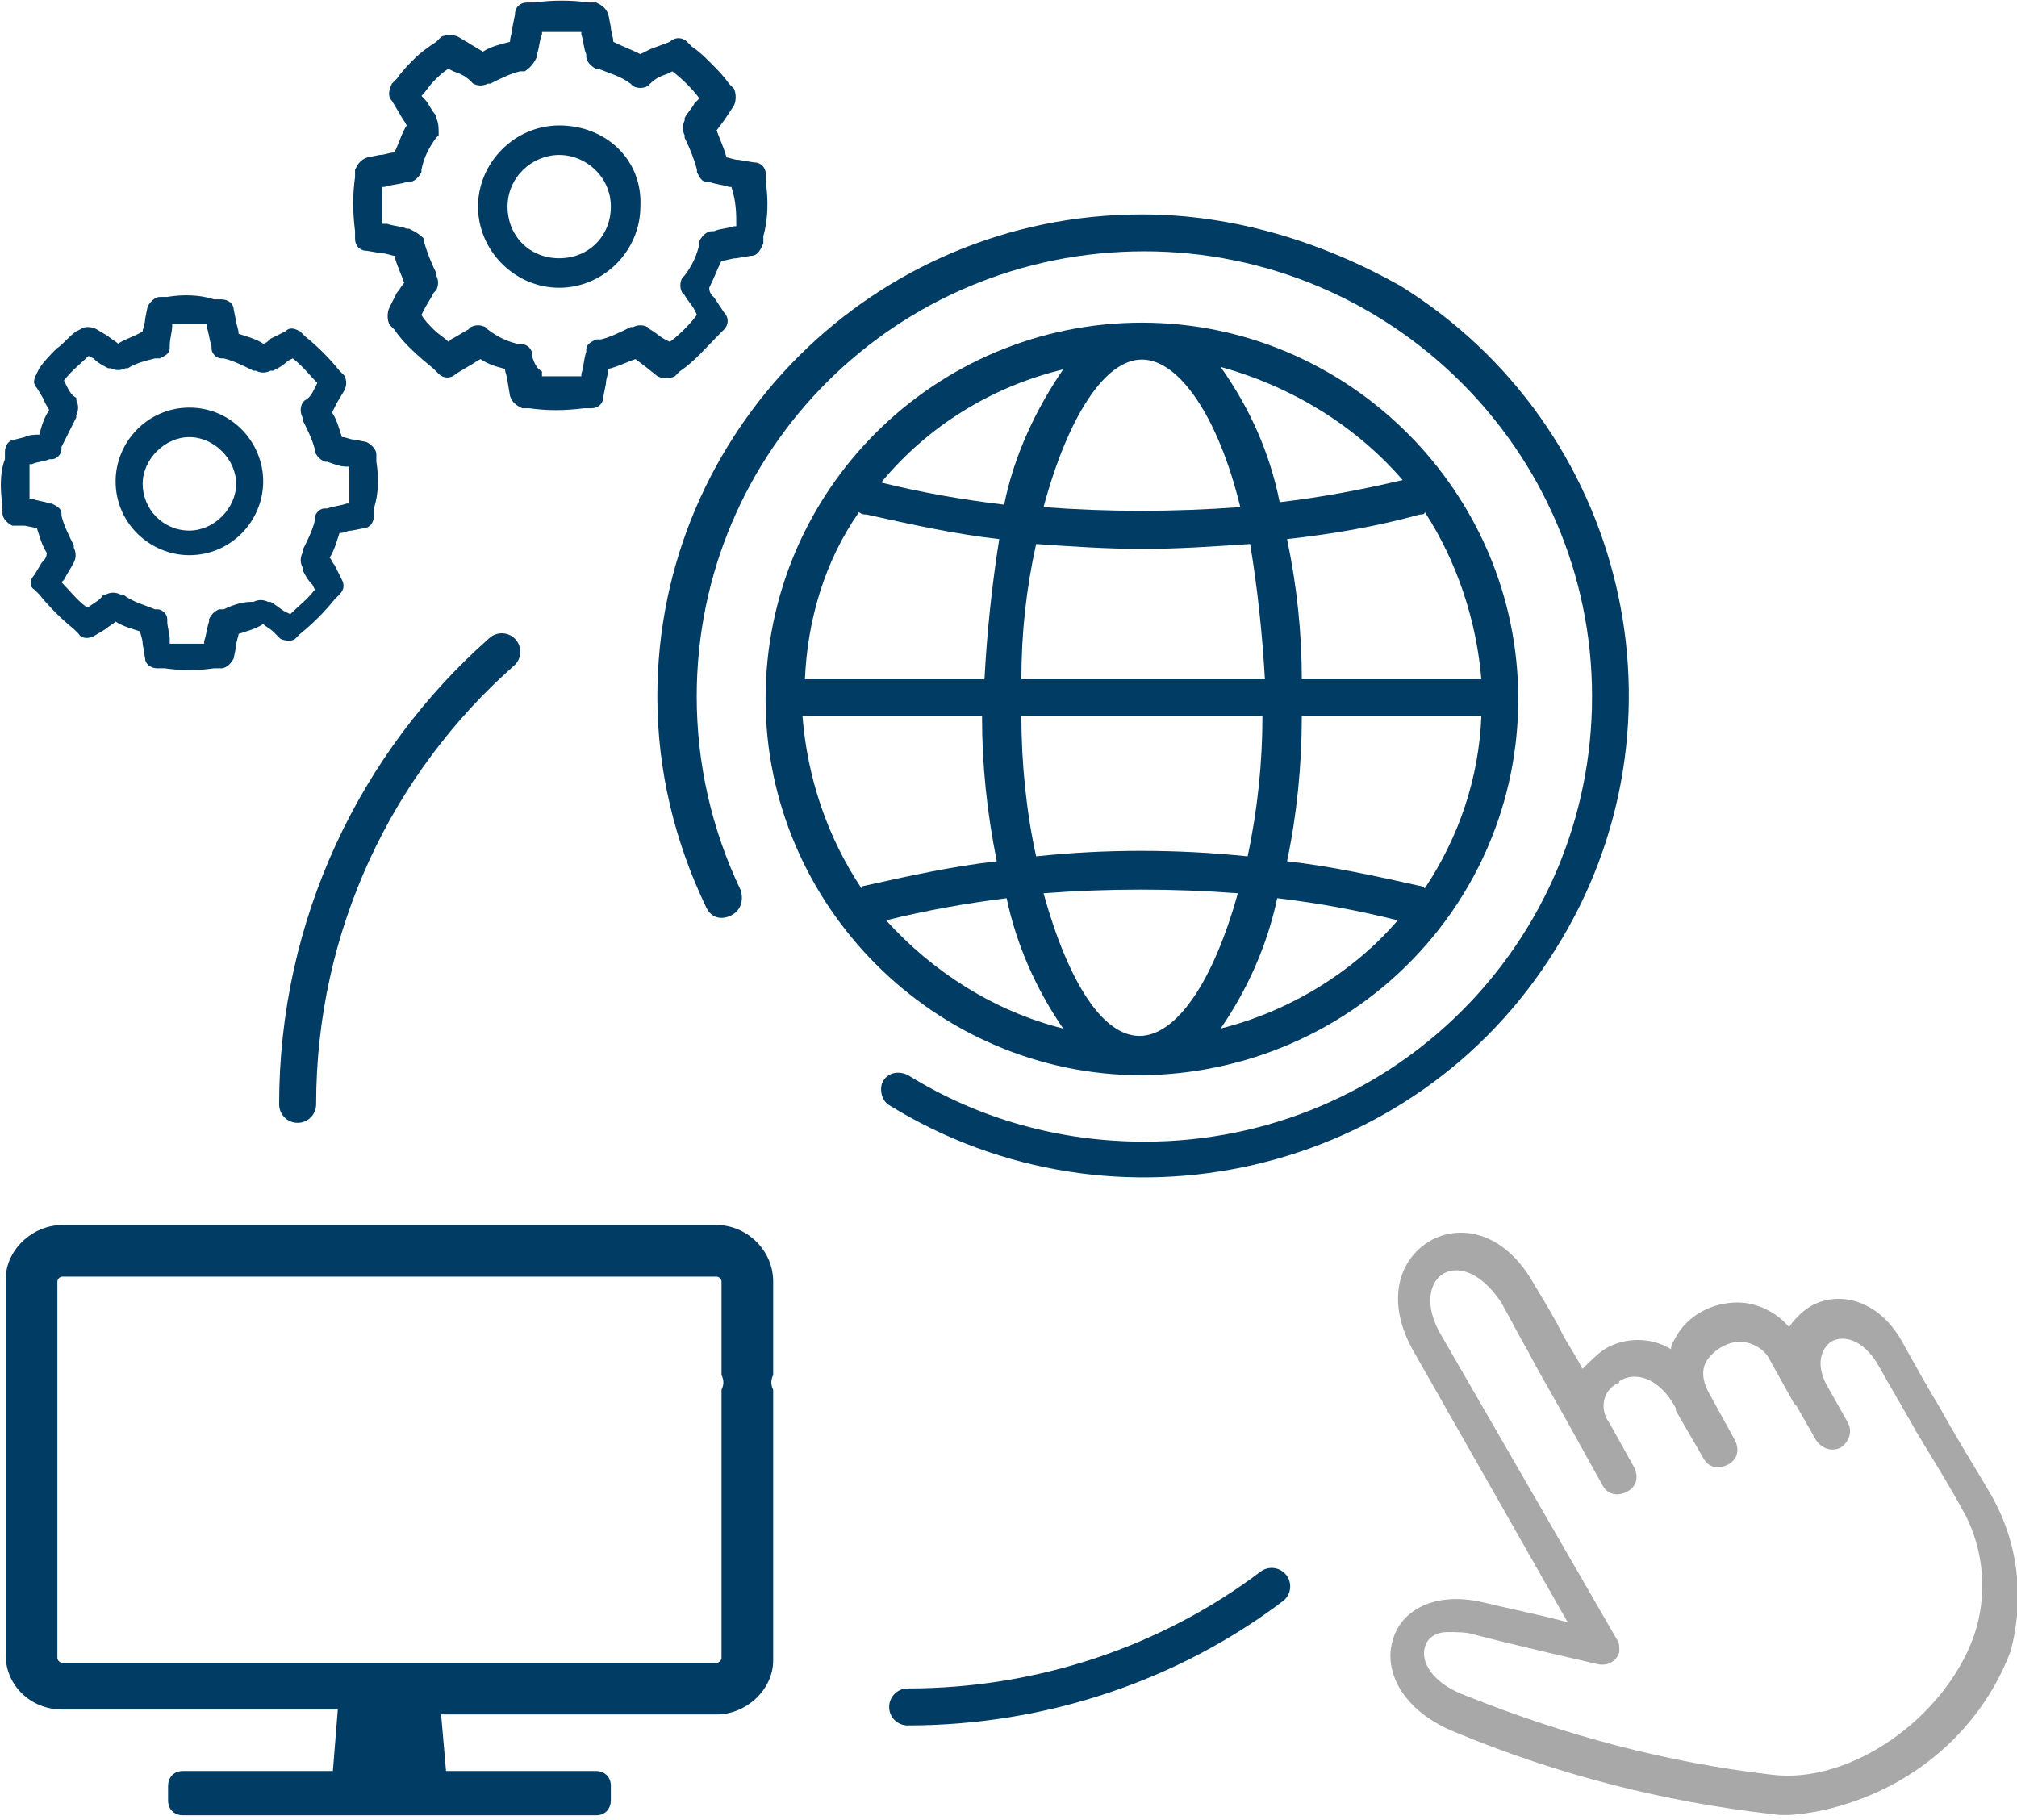
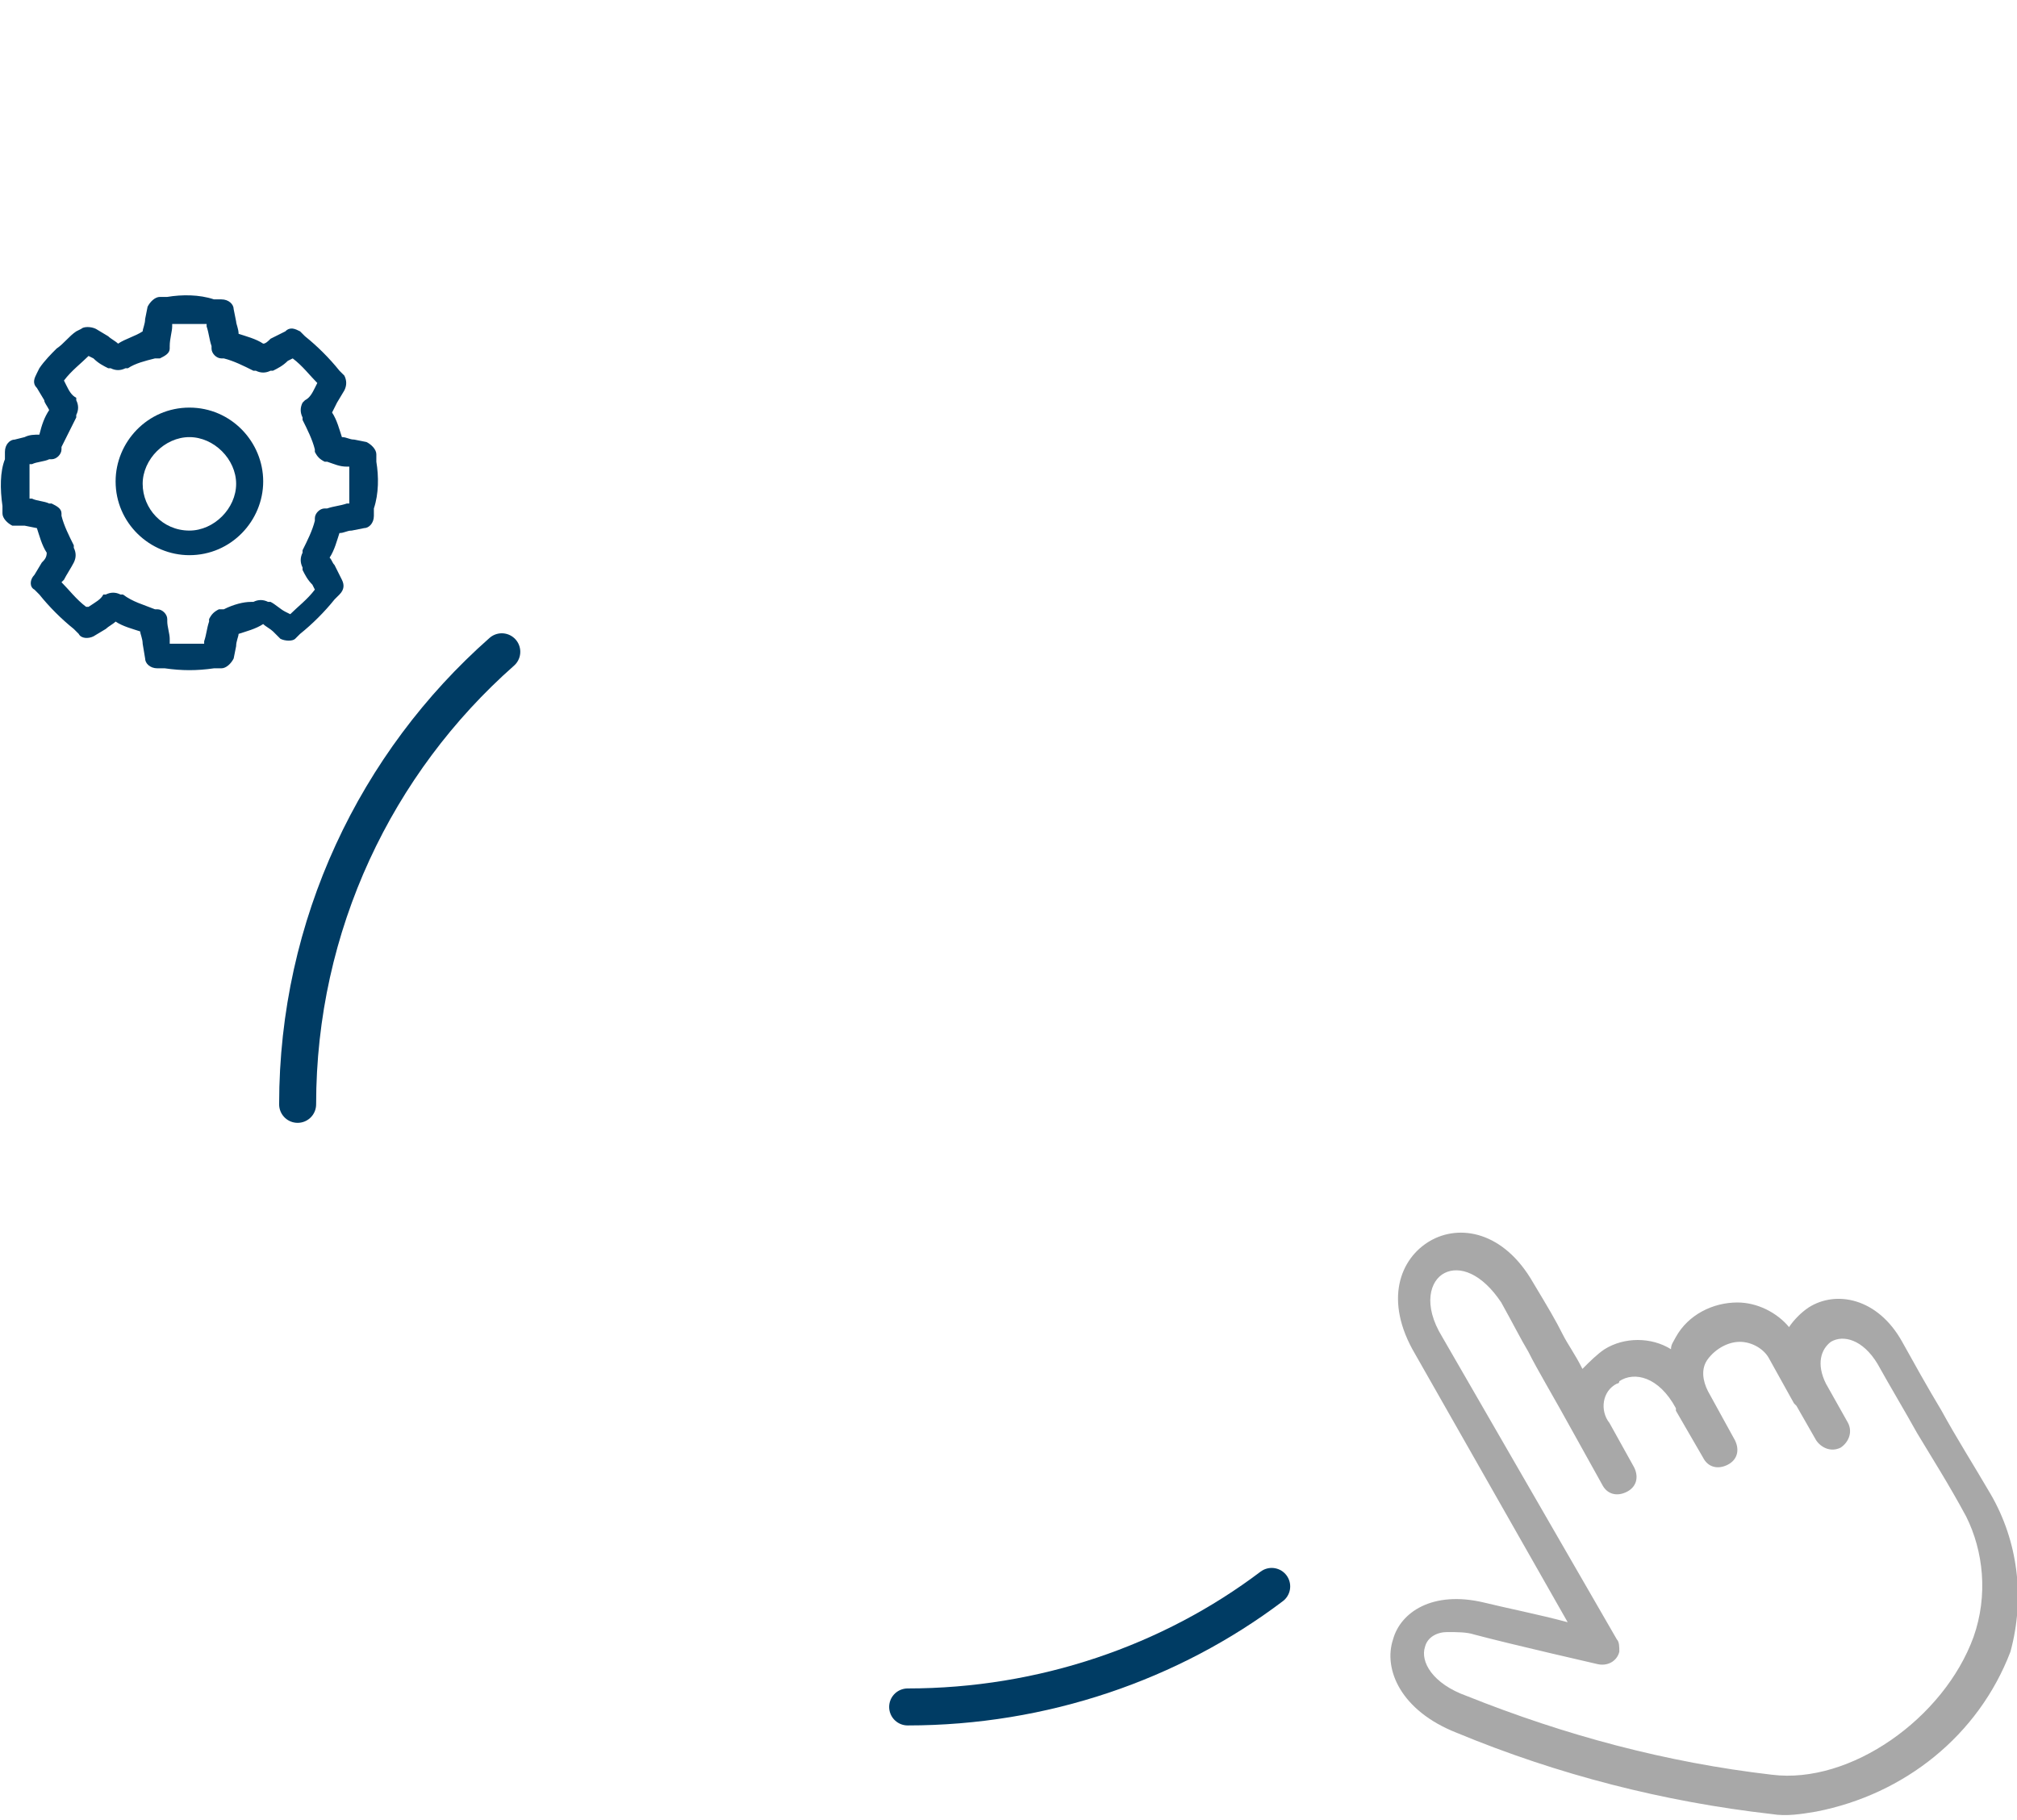
<svg xmlns="http://www.w3.org/2000/svg" version="1.1" id="レイヤー_1" x="0px" y="0px" width="82px" height="74px" viewBox="0 0 82 74" style="enable-background:new 0 0 82 74;" xml:space="preserve">
  <style type="text/css">
	.st0{fill:#003C64;}
	.st1{fill:#FFFFFF;}
	.st2{fill:#A8A8A8;}
	.st3{fill:#31598E;}
	.st4{fill:none;stroke:#003C64;stroke-width:1.504;stroke-linecap:round;stroke-linejoin:round;stroke-miterlimit:10;}
</style>
  <g>
    <g id="グループ_70_1_" transform="translate(-1673.267 -262.344)">
      <g id="グループ_66_1_" transform="translate(1714.091 263.362)">
-         <path id="パス_42_1_" class="st0" d="M5.6,7.7c-10.9,0-19.7,8.8-19.7,19.6c0,3,0.7,5.9,2,8.6c0.2,0.4,0.6,0.5,1,0.3     c0.4-0.2,0.5-0.6,0.4-1c-1.2-2.5-1.8-5.2-1.8-7.9c0-10,8.1-18.1,18.2-18.1c10,0,18.2,8.1,18.2,18.1c0,10-8.1,18.1-18.2,18.1     c-3.4,0-6.7-0.9-9.6-2.7c-0.4-0.2-0.8-0.1-1,0.2s-0.1,0.8,0.2,1l0,0c9.2,5.7,21.4,2.9,27.1-6.3c5.8-9.2,2.9-21.3-6.3-27     C12.9,8.8,9.3,7.7,5.6,7.7L5.6,7.7z" />
-         <path id="パス_43_1_" class="st0" d="M20.9,27.4c0-8.4-6.9-15.3-15.3-15.3S-9.7,18.9-9.7,27.4c0,8.4,6.9,15.3,15.3,15.3     C14.1,42.6,20.9,35.8,20.9,27.4z M1.6,35.3c2.6-0.2,5.3-0.2,7.9,0c-1,3.6-2.5,5.8-4,5.8S2.6,38.9,1.6,35.3L1.6,35.3z M-5.8,35.1     C-7.2,33-8,30.6-8.2,28.1h7.3c0,2,0.2,3.9,0.6,5.9c-1.8,0.2-3.6,0.6-5.4,1C-5.7,35-5.8,35-5.8,35.1L-5.8,35.1z M-5.9,19.8     c0.1,0.1,0.2,0.1,0.3,0.1c1.8,0.4,3.6,0.8,5.4,1c-0.3,1.9-0.5,3.8-0.6,5.7h-7.3C-8,24.2-7.3,21.8-5.9,19.8L-5.9,19.8z M5.6,13.6     c1.5,0,3.1,2.3,4,6c-2.7,0.2-5.4,0.2-8,0C2.6,15.9,4.1,13.6,5.6,13.6L5.6,13.6z M5.6,21.3c1.5,0,2.9-0.1,4.4-0.2     c0.3,1.8,0.5,3.7,0.6,5.5H0.7c0-1.9,0.2-3.7,0.6-5.5C2.7,21.2,4.2,21.3,5.6,21.3L5.6,21.3z M17.1,19.8c1.3,2,2.1,4.4,2.3,6.8     h-7.3c0-1.9-0.2-3.8-0.6-5.7c1.8-0.2,3.6-0.5,5.4-1C17,19.9,17.1,19.9,17.1,19.8L17.1,19.8z M17.1,35.1C17,35,16.9,35,16.9,35     c-1.8-0.4-3.6-0.8-5.4-1c0.4-1.9,0.6-3.9,0.6-5.9h7.3C19.3,30.6,18.5,33,17.1,35.1L17.1,35.1z M0.7,28.1h9.8     c0,1.9-0.2,3.8-0.6,5.7c-2.9-0.3-5.8-0.3-8.6,0C0.9,32,0.7,30,0.7,28.1z M8.8,40.8c1.1-1.6,1.9-3.4,2.3-5.3     c1.7,0.2,3.3,0.5,4.9,0.9C14.2,38.5,11.6,40.1,8.8,40.8L8.8,40.8z M16.2,18.5c-1.7,0.4-3.3,0.7-5,0.9c-0.4-2-1.2-3.8-2.4-5.5     C11.7,14.7,14.3,16.3,16.2,18.5L16.2,18.5z M2.4,14c-1.1,1.6-2,3.5-2.4,5.5c-1.7-0.2-3.4-0.5-5-0.9C-3.1,16.3-0.5,14.7,2.4,14     L2.4,14z M-4.8,36.4c1.6-0.4,3.3-0.7,4.9-0.9c0.4,1.9,1.2,3.7,2.3,5.3C-0.4,40.1-2.9,38.5-4.8,36.4L-4.8,36.4z" />
-       </g>
+         </g>
      <g id="グループ_67_1_" transform="translate(1698.2 282.649)">
-         <path id="パス_45_1_" class="st0" d="M4.2,29.5h-26.6c-1.2,0-2.3,1-2.3,2.2v15.3c0,1.2,1,2.2,2.3,2.2h11.2l-0.2,2.5h-6.1     c-0.4,0-0.6,0.3-0.6,0.6c0,0,0,0,0,0v0.6c0,0.4,0.3,0.6,0.6,0.6l0,0h16.8c0.4,0,0.6-0.3,0.6-0.6c0,0,0,0,0,0v-0.6     c0-0.4-0.3-0.6-0.6-0.6l0,0h-6.1L-7,49.4H4.2c1.2,0,2.3-1,2.3-2.2V36.2c-0.1-0.2-0.1-0.4,0-0.6v-3.8C6.5,30.5,5.4,29.5,4.2,29.5     C4.2,29.5,4.2,29.5,4.2,29.5z M4.4,36.2v10.9c0,0.1-0.1,0.2-0.2,0.2h-26.6c-0.1,0-0.2-0.1-0.2-0.2V31.8c0-0.1,0.1-0.2,0.2-0.2     H4.2c0.1,0,0.2,0.1,0.2,0.2v3.8C4.5,35.8,4.5,36,4.4,36.2L4.4,36.2z" />
-       </g>
+         </g>
      <g id="グループ_68_1_" transform="translate(1686.101 262.344)">
-         <path id="パス_50_1_" class="st0" d="M18.3,7.4l0-0.3c0-0.3-0.2-0.5-0.5-0.5l-0.6-0.1c-0.2,0-0.4-0.1-0.5-0.1     c-0.1-0.4-0.3-0.8-0.4-1.1l0.3-0.4l0.4-0.6c0.1-0.2,0.1-0.5,0-0.7l-0.2-0.2c-0.2-0.3-0.5-0.6-0.7-0.8c-0.3-0.3-0.5-0.5-0.8-0.7     l-0.2-0.2c-0.2-0.2-0.5-0.2-0.7,0L13.6,2l-0.4,0.2c-0.4-0.2-0.7-0.3-1.1-0.5c0-0.2-0.1-0.4-0.1-0.6l-0.1-0.5     c-0.1-0.3-0.3-0.4-0.5-0.5l-0.3,0C10.4,0,9.6,0,8.9,0.1l-0.3,0c-0.3,0-0.5,0.2-0.5,0.5L8,1.1c0,0.2-0.1,0.4-0.1,0.6     C7.5,1.8,7.1,1.9,6.8,2.1L6.3,1.8L5.8,1.5c-0.2-0.1-0.5-0.1-0.7,0L4.9,1.7C4.6,1.9,4.3,2.1,4,2.4C3.8,2.6,3.5,2.9,3.3,3.2     L3.1,3.4C3,3.6,2.9,3.9,3.1,4.1l0.3,0.5c0.1,0.2,0.2,0.3,0.3,0.5C3.5,5.4,3.4,5.8,3.2,6.2C3,6.2,2.8,6.3,2.6,6.3L2.1,6.4     C1.8,6.5,1.7,6.7,1.6,6.9l0,0.3c-0.1,0.7-0.1,1.4,0,2.2l0,0.3c0,0.3,0.2,0.5,0.5,0.5l0.6,0.1c0.2,0,0.4,0.1,0.5,0.1     c0.1,0.4,0.3,0.8,0.4,1.1c-0.1,0.1-0.2,0.3-0.3,0.4L3,12.5c-0.1,0.2-0.1,0.5,0,0.7l0.2,0.2c0.4,0.6,1,1.1,1.6,1.6l0.2,0.2     c0.2,0.2,0.5,0.2,0.7,0l0.5-0.3c0.2-0.1,0.3-0.2,0.5-0.3C7,14.8,7.3,14.9,7.7,15c0,0.2,0.1,0.3,0.1,0.5l0.1,0.6     c0.1,0.3,0.3,0.4,0.5,0.5l0.3,0c0.7,0.1,1.4,0.1,2.2,0l0.3,0c0.3,0,0.5-0.2,0.5-0.5l0.1-0.5c0-0.2,0.1-0.4,0.1-0.6     c0.4-0.1,0.8-0.3,1.1-0.4l0.4,0.3l0.5,0.4c0.2,0.1,0.5,0.1,0.7,0l0.2-0.2c0.6-0.4,1.1-1,1.6-1.5l0.2-0.2c0.2-0.2,0.2-0.5,0-0.7     l-0.4-0.6c-0.1-0.1-0.2-0.2-0.2-0.4c0.2-0.4,0.3-0.7,0.5-1.1c0.2,0,0.4-0.1,0.6-0.1l0.6-0.1c0.3,0,0.4-0.3,0.5-0.5l0-0.3     C18.4,8.9,18.4,8.1,18.3,7.4z M17.1,9.2l-0.1,0c-0.3,0.1-0.6,0.1-0.8,0.2l-0.1,0c-0.2,0-0.4,0.2-0.5,0.4l0,0.1     c-0.1,0.5-0.3,0.9-0.6,1.3l-0.1,0.1c-0.1,0.2-0.1,0.4,0,0.6l0.1,0.1c0.1,0.2,0.3,0.4,0.4,0.6l0.1,0.2c-0.3,0.4-0.7,0.8-1.1,1.1     l-0.2-0.1c-0.2-0.1-0.4-0.3-0.6-0.4l-0.1-0.1c-0.2-0.1-0.4-0.1-0.6,0l-0.1,0c-0.4,0.2-0.8,0.4-1.2,0.5l-0.1,0l-0.1,0     c-0.2,0.1-0.4,0.2-0.4,0.4l0,0.1c-0.1,0.3-0.1,0.6-0.2,0.9l0,0.1c-0.5,0-1,0-1.6,0l0-0.2C9,15,8.9,14.8,8.8,14.5l0-0.1     c0-0.2-0.2-0.4-0.4-0.4l-0.1,0c-0.5-0.1-0.9-0.3-1.3-0.6l-0.1-0.1c-0.2-0.1-0.4-0.1-0.6,0l-0.1,0.1c-0.2,0.1-0.5,0.3-0.7,0.4     l-0.1,0.1c-0.2-0.2-0.4-0.3-0.6-0.5c-0.2-0.2-0.4-0.4-0.5-0.6l0.1-0.2c0.1-0.2,0.3-0.5,0.4-0.7l0.1-0.1c0.1-0.2,0.1-0.4,0-0.6     l0-0.1c-0.2-0.4-0.4-0.9-0.5-1.3l0-0.1C4.2,9.5,4,9.4,3.8,9.3l-0.1,0C3.5,9.2,3.2,9.2,2.9,9.1l-0.2,0c0-0.5,0-1,0-1.5l0.1,0     c0.3-0.1,0.6-0.1,0.9-0.2l0.1,0c0.2,0,0.4-0.2,0.5-0.4l0-0.1c0.1-0.5,0.3-0.9,0.6-1.3l0.1-0.1C5,5.2,5,5,4.9,4.8L4.9,4.7     C4.7,4.5,4.6,4.2,4.4,4L4.3,3.9c0.2-0.2,0.3-0.4,0.5-0.6c0.2-0.2,0.4-0.4,0.6-0.5l0.2,0.1C5.9,3,6.1,3.1,6.3,3.3l0.1,0.1     c0.2,0.1,0.4,0.1,0.6,0l0.1,0c0.4-0.2,0.8-0.4,1.2-0.5l0.1,0l0.1,0C8.8,2.7,8.9,2.5,9,2.3l0-0.1c0.1-0.3,0.1-0.6,0.2-0.8l0-0.1     c0.5,0,1,0,1.6,0l0,0.1C10.9,1.7,10.9,2,11,2.2l0,0.1c0,0.2,0.2,0.4,0.4,0.5l0.1,0C12,3,12.4,3.1,12.8,3.4l0.1,0.1     c0.2,0.1,0.4,0.1,0.6,0l0.1-0.1C13.8,3.2,14,3.1,14.3,3l0.2-0.1c0.4,0.3,0.8,0.7,1.1,1.1l-0.2,0.2c-0.1,0.2-0.3,0.4-0.4,0.6     L15,4.9c-0.1,0.2-0.1,0.4,0,0.6l0,0.1c0.2,0.4,0.4,0.9,0.5,1.3l0,0.1c0.1,0.2,0.2,0.4,0.4,0.4l0.1,0c0.3,0.1,0.5,0.1,0.8,0.2     l0.1,0C17.1,8.2,17.1,8.7,17.1,9.2z" />
-         <path id="パス_51_1_" class="st0" d="M9.9,5.1c-1.8,0-3.3,1.5-3.3,3.3c0,1.8,1.5,3.3,3.3,3.3c1.8,0,3.3-1.5,3.3-3.3     c0,0,0,0,0,0C13.3,6.5,11.8,5.1,9.9,5.1z M9.9,10.5c-1.2,0-2.1-0.9-2.1-2.1s1-2.1,2.1-2.1S12,7.2,12,8.4     C12,9.6,11.1,10.5,9.9,10.5L9.9,10.5L9.9,10.5z" />
-       </g>
+         </g>
      <g id="グループ_69_1_" transform="translate(1673.267 279.316)">
        <path id="パス_52_1_" class="st0" d="M15.3,1.8l0-0.3c0-0.2-0.2-0.4-0.4-0.5l-0.5-0.1c-0.2,0-0.3-0.1-0.5-0.1     c-0.1-0.3-0.2-0.7-0.4-1l0.2-0.4L14-1.1c0.1-0.2,0.1-0.4,0-0.6l-0.2-0.2c-0.4-0.5-0.9-1-1.4-1.4l-0.2-0.2c-0.2-0.1-0.4-0.2-0.6,0     L11-3.2C10.9-3.1,10.8-3,10.7-3c-0.3-0.2-0.7-0.3-1-0.4c0-0.2-0.1-0.4-0.1-0.5L9.5-4.4c0-0.2-0.2-0.4-0.5-0.4l-0.3,0     C8.1-5,7.4-5,6.8-4.9l-0.3,0C6.3-4.9,6.1-4.7,6-4.5L5.9-4c0,0.2-0.1,0.4-0.1,0.5C5.5-3.3,5.1-3.2,4.8-3C4.7-3.1,4.5-3.2,4.4-3.3     L3.9-3.6c-0.2-0.1-0.5-0.1-0.6,0L3.1-3.5C2.8-3.3,2.6-3,2.3-2.8C2.1-2.6,1.8-2.3,1.6-2L1.5-1.8c-0.1,0.2-0.2,0.4,0,0.6l0.3,0.5     C1.8-0.6,1.9-0.5,2-0.3C1.8,0,1.7,0.3,1.6,0.7C1.4,0.7,1.2,0.7,1,0.8L0.6,0.9c-0.2,0-0.4,0.2-0.4,0.5l0,0.3C0,2.2,0,2.9,0.1,3.6     l0,0.3c0,0.2,0.2,0.4,0.4,0.5L1,4.4l0.5,0.1c0.1,0.3,0.2,0.7,0.4,1C1.9,5.7,1.8,5.8,1.7,5.9L1.4,6.4C1.2,6.6,1.2,6.9,1.4,7     l0.2,0.2c0.4,0.5,0.9,1,1.4,1.4l0.2,0.2C3.3,9,3.6,9,3.8,8.9l0.5-0.3c0.1-0.1,0.3-0.2,0.4-0.3c0.3,0.2,0.7,0.3,1,0.4     c0,0.1,0.1,0.3,0.1,0.5l0.1,0.6c0,0.2,0.2,0.4,0.5,0.4l0.3,0c0.7,0.1,1.3,0.1,2,0l0.3,0c0.2,0,0.4-0.2,0.5-0.4l0.1-0.5     c0-0.2,0.1-0.4,0.1-0.5c0.3-0.1,0.7-0.2,1-0.4c0.1,0.1,0.3,0.2,0.4,0.3L11.4,9c0.2,0.1,0.5,0.1,0.6,0l0.2-0.2     c0.5-0.4,1-0.9,1.4-1.4l0.2-0.2C14,7,14,6.8,13.9,6.6L13.6,6c-0.1-0.1-0.1-0.2-0.2-0.3c0.2-0.3,0.3-0.7,0.4-1     c0.2,0,0.3-0.1,0.5-0.1l0.5-0.1c0.2,0,0.4-0.2,0.4-0.5l0-0.3C15.4,3.1,15.4,2.4,15.3,1.8z M14.2,3.5l-0.1,0     c-0.3,0.1-0.5,0.1-0.8,0.2l-0.1,0c-0.2,0-0.4,0.2-0.4,0.4l0,0.1c-0.1,0.4-0.3,0.8-0.5,1.2l0,0.1c-0.1,0.2-0.1,0.4,0,0.6l0,0.1     c0.1,0.2,0.2,0.4,0.4,0.6l0.1,0.2c-0.3,0.4-0.7,0.7-1,1l-0.2-0.1c-0.2-0.1-0.4-0.3-0.6-0.4l-0.1,0c-0.2-0.1-0.4-0.1-0.6,0l-0.1,0     C9.9,7.5,9.5,7.6,9.1,7.8L9,7.8l-0.1,0C8.7,7.9,8.6,8,8.5,8.2l0,0.1C8.4,8.6,8.4,8.8,8.3,9.1l0,0.1c-0.5,0-0.9,0-1.4,0l0-0.2     c0-0.2-0.1-0.5-0.1-0.7l0-0.1c0-0.2-0.2-0.4-0.4-0.4l-0.1,0C5.8,7.6,5.4,7.5,5,7.2l-0.1,0c-0.2-0.1-0.4-0.1-0.6,0l-0.1,0     C4.1,7.4,3.9,7.5,3.6,7.7L3.5,7.7c-0.4-0.3-0.7-0.7-1-1l0.1-0.1C2.7,6.4,2.9,6.1,3,5.9L3,5.9c0.1-0.2,0.1-0.4,0-0.6l0-0.1     C2.8,4.8,2.6,4.4,2.5,4l0-0.1C2.5,3.7,2.3,3.6,2.1,3.5L2,3.5C1.8,3.4,1.5,3.4,1.3,3.3l-0.1,0c0-0.5,0-0.9,0-1.4l0.1,0     C1.5,1.8,1.8,1.8,2,1.7l0.1,0c0.2,0,0.4-0.2,0.4-0.4l0-0.1C2.7,0.8,2.9,0.4,3.1,0l0-0.1c0.1-0.2,0.1-0.4,0-0.6l0-0.1     C2.9-0.9,2.8-1.1,2.7-1.3L2.6-1.5c0.3-0.4,0.7-0.7,1-1l0.2,0.1C4-2.2,4.2-2.1,4.4-2l0.1,0c0.2,0.1,0.4,0.1,0.6,0l0.1,0     c0.3-0.2,0.7-0.3,1.1-0.4l0.1,0l0.1,0c0.2-0.1,0.4-0.2,0.4-0.4l0-0.1C6.9-3.2,7-3.5,7-3.7l0-0.1c0.5,0,0.9,0,1.4,0l0,0.1     c0.1,0.3,0.1,0.5,0.2,0.8l0,0.1c0,0.2,0.2,0.4,0.4,0.4l0.1,0c0.4,0.1,0.8,0.3,1.2,0.5l0.1,0c0.2,0.1,0.4,0.1,0.6,0l0.1,0     c0.2-0.1,0.4-0.2,0.6-0.4l0.2-0.1c0.4,0.3,0.7,0.7,1,1l-0.1,0.2c-0.1,0.2-0.2,0.4-0.4,0.5l-0.1,0.1c-0.1,0.2-0.1,0.4,0,0.6l0,0.1     c0.2,0.4,0.4,0.8,0.5,1.2l0,0.1c0.1,0.2,0.2,0.3,0.4,0.4l0.1,0C13.6,1.9,13.8,2,14.1,2l0.1,0C14.2,2.5,14.2,3,14.2,3.5L14.2,3.5z     " />
        <path id="パス_53_1_" class="st0" d="M7.7-0.4c-1.7,0-3,1.4-3,3c0,1.7,1.4,3,3,3c1.7,0,3-1.4,3-3C10.7,1,9.4-0.4,7.7-0.4z      M7.7,4.6c-1.1,0-1.9-0.9-1.9-1.9s0.9-1.9,1.9-1.9s1.9,0.9,1.9,1.9C9.6,3.7,8.7,4.6,7.7,4.6L7.7,4.6z" />
      </g>
      <path id="パス_54_1_" class="st2" d="M1754.2,323.1c-0.7-1.2-1.4-2.3-2-3.4c-0.6-1-1.1-1.9-1.6-2.8c-1-1.8-2.7-2.1-3.8-1.4    c-0.3,0.2-0.6,0.5-0.8,0.8c-0.5-0.6-1.3-1-2.1-1c-1,0-2,0.5-2.5,1.4c-0.1,0.2-0.2,0.3-0.2,0.5c-0.8-0.5-1.9-0.5-2.7,0    c-0.3,0.2-0.6,0.5-0.9,0.8c-0.3-0.6-0.6-1-0.8-1.4c-0.3-0.6-0.6-1.1-1.2-2.1c-1.2-2.1-3-2.4-4.2-1.7c-1.2,0.7-1.9,2.4-0.6,4.6    l6.2,10.9c-1.1-0.3-2.6-0.6-3.4-0.8c-2.1-0.5-3.4,0.4-3.7,1.5c-0.4,1.2,0.3,2.9,2.6,3.8c4.1,1.7,8.4,2.8,12.8,3.3    c0.6,0.1,1.2,0,1.8-0.1c3.6-0.7,6.6-3.1,7.9-6.5C1755.6,327.3,1755.3,325,1754.2,323.1z M1753.5,328.9c-1.2,3.3-5,6-8.2,5.6    c-4.3-0.5-8.4-1.6-12.4-3.2c-1.4-0.5-1.9-1.4-1.7-2c0.1-0.4,0.5-0.6,0.9-0.6c0.4,0,0.8,0,1.1,0.1c1.5,0.4,5,1.2,5,1.2    c0.4,0.1,0.8-0.1,0.9-0.5c0-0.2,0-0.4-0.1-0.5l-7.1-12.3c-0.8-1.3-0.5-2.3,0.1-2.6c0.6-0.3,1.5,0,2.3,1.2c0.5,0.9,0.8,1.5,1.1,2    c0.4,0.8,0.9,1.6,2,3.6l0,0l1,1.8c0.2,0.4,0.6,0.5,1,0.3c0.4-0.2,0.5-0.6,0.3-1c0,0,0,0,0,0l-1-1.8c-0.4-0.5-0.3-1.3,0.3-1.6    c0,0,0.1,0,0.1-0.1c0.6-0.4,1.6-0.2,2.3,1.1c0,0,0,0,0,0.1l1.1,1.9c0.2,0.4,0.6,0.5,1,0.3c0.4-0.2,0.5-0.6,0.3-1c0,0,0,0,0,0    l-1.1-2c0,0,0,0,0,0c-0.2-0.4-0.3-0.9,0-1.3c0.3-0.4,0.8-0.7,1.3-0.7c0.5,0,1,0.3,1.2,0.7l1,1.8l0,0c0,0,0,0,0.1,0.1l0.8,1.4    c0.2,0.3,0.6,0.5,1,0.3c0.3-0.2,0.5-0.6,0.3-1c0,0,0,0,0,0l-0.9-1.6c-0.4-0.8-0.2-1.4,0.2-1.7c0.5-0.3,1.3-0.1,1.9,0.9    c0.5,0.9,1.1,1.9,1.6,2.8c0.6,1,1.3,2.1,2,3.4C1753.9,325.4,1754.1,327.2,1753.5,328.9L1753.5,328.9z" />
    </g>
    <path class="st4" d="M12.1,44.9c0-7.3,3.2-13.9,8.3-18.4" />
    <path class="st4" d="M51.7,64.5c-4.1,3.1-9.3,4.9-14.8,4.9" />
  </g>
</svg>